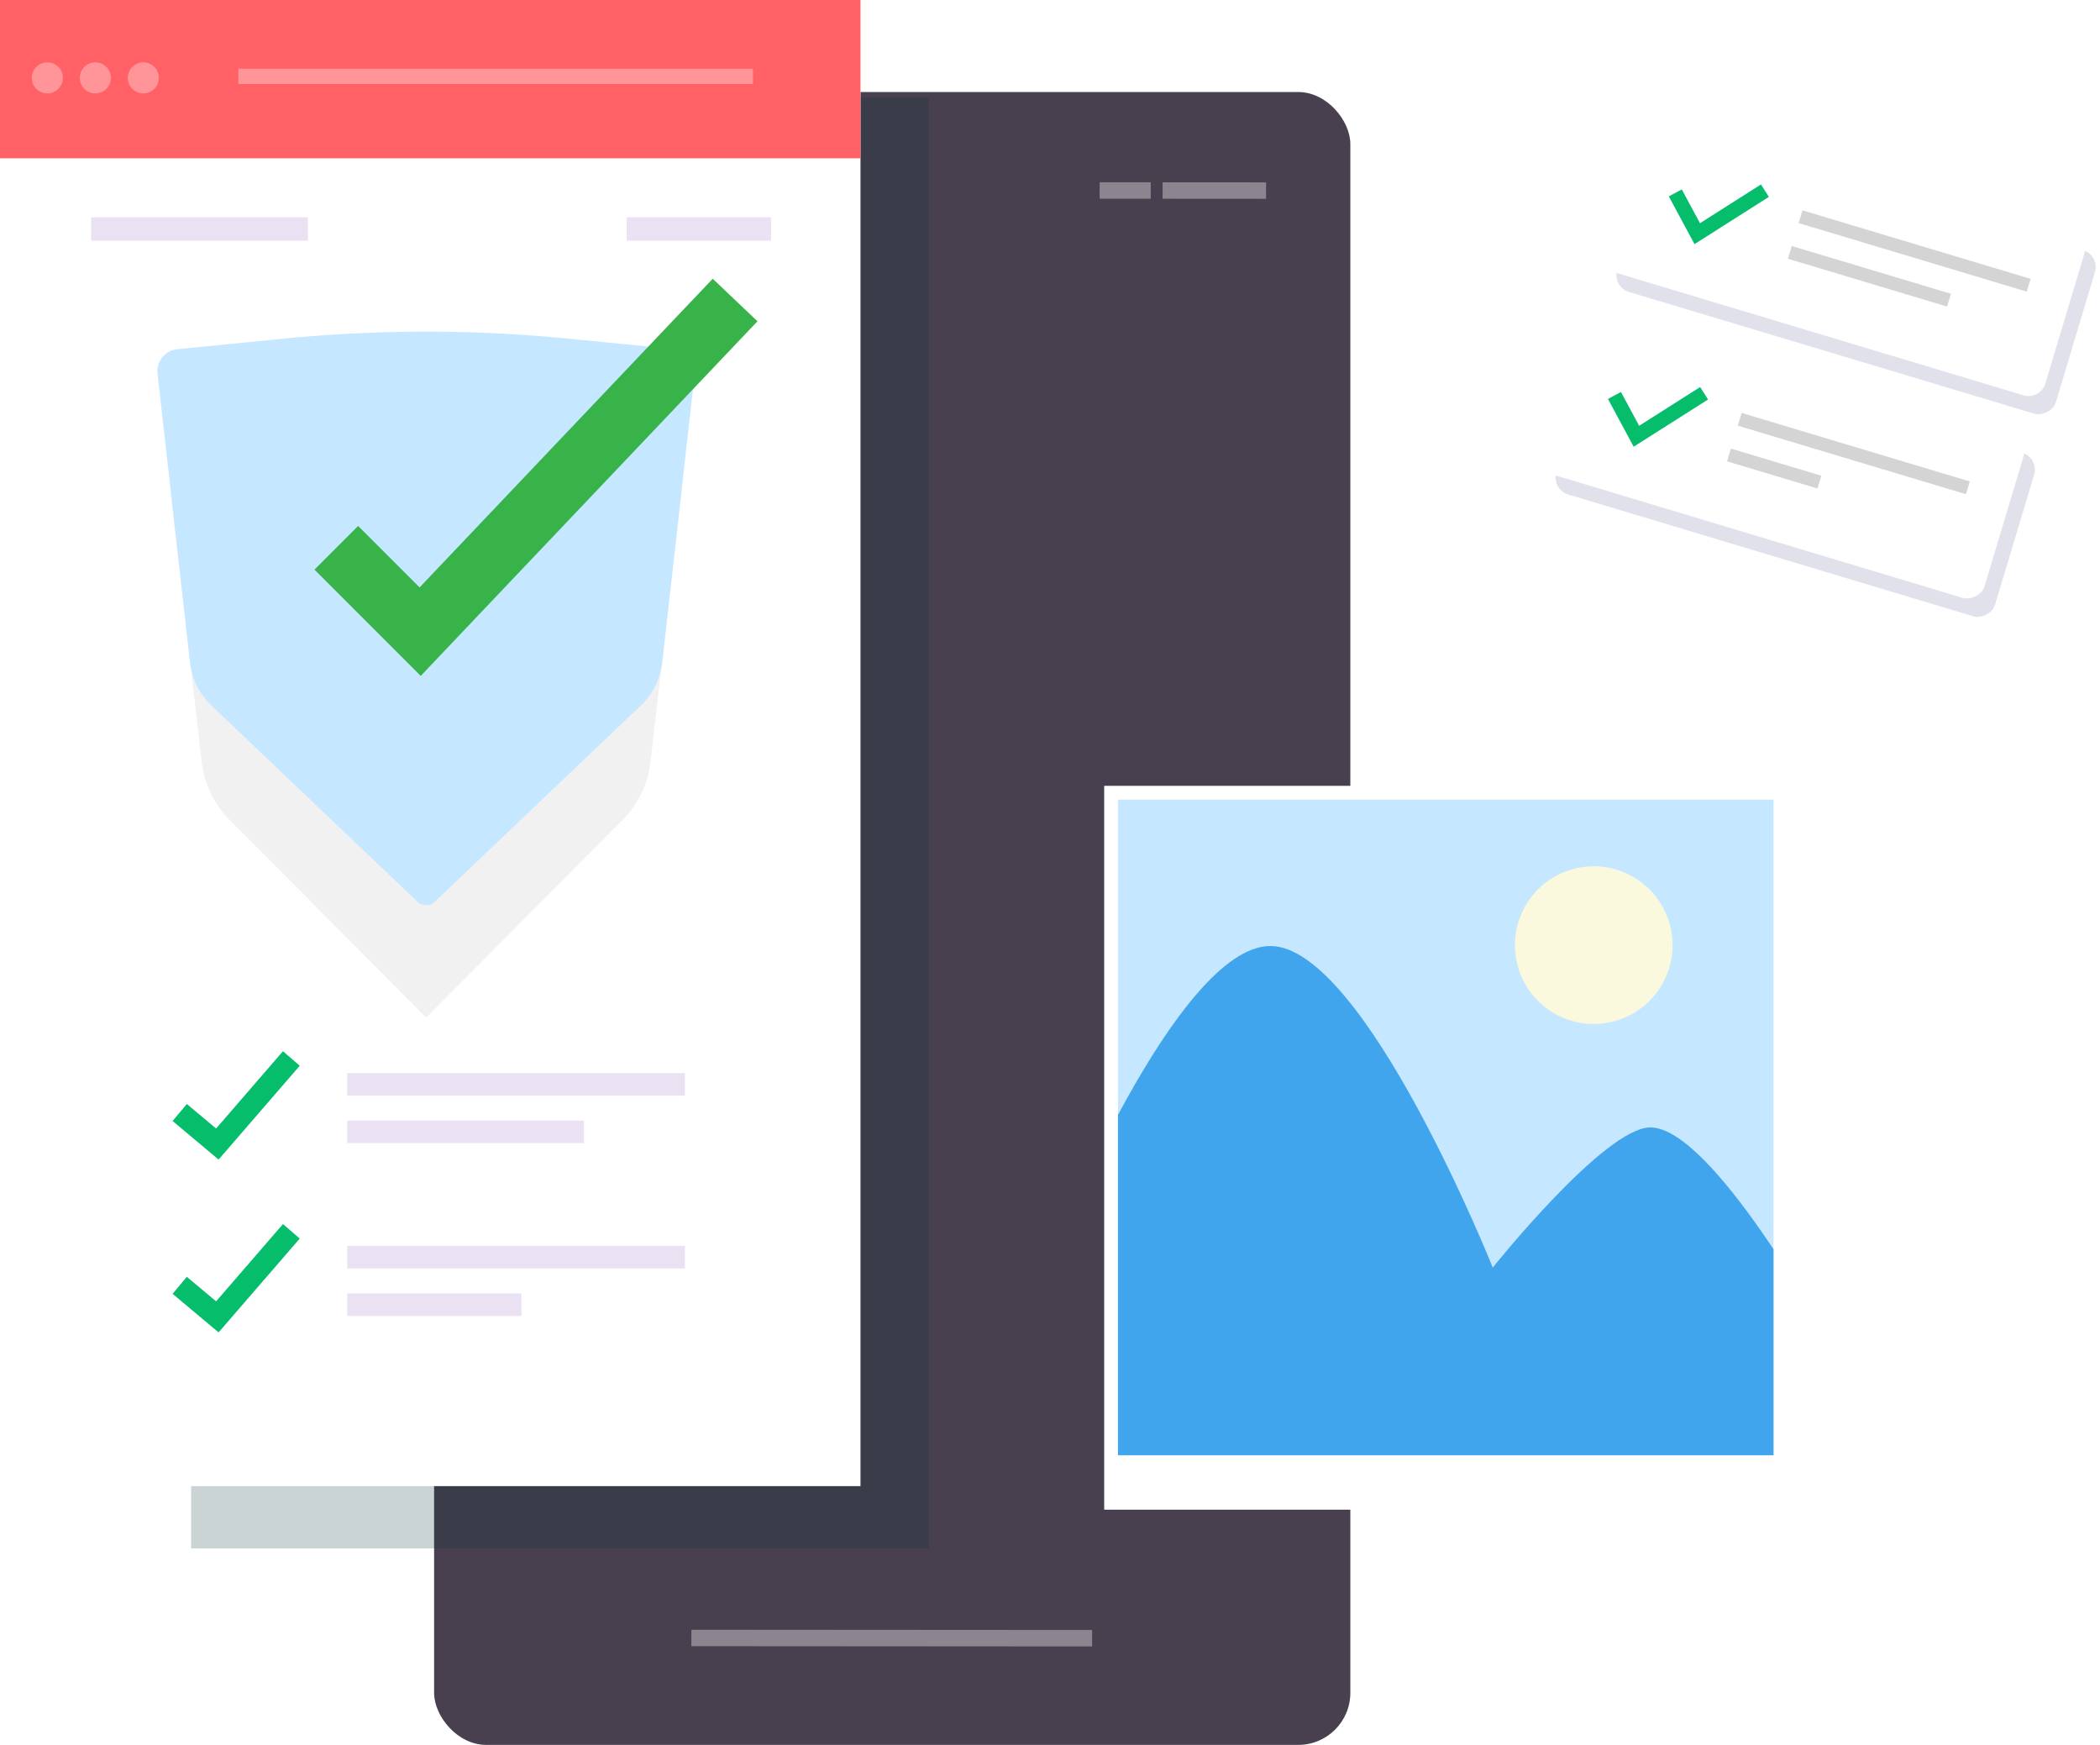
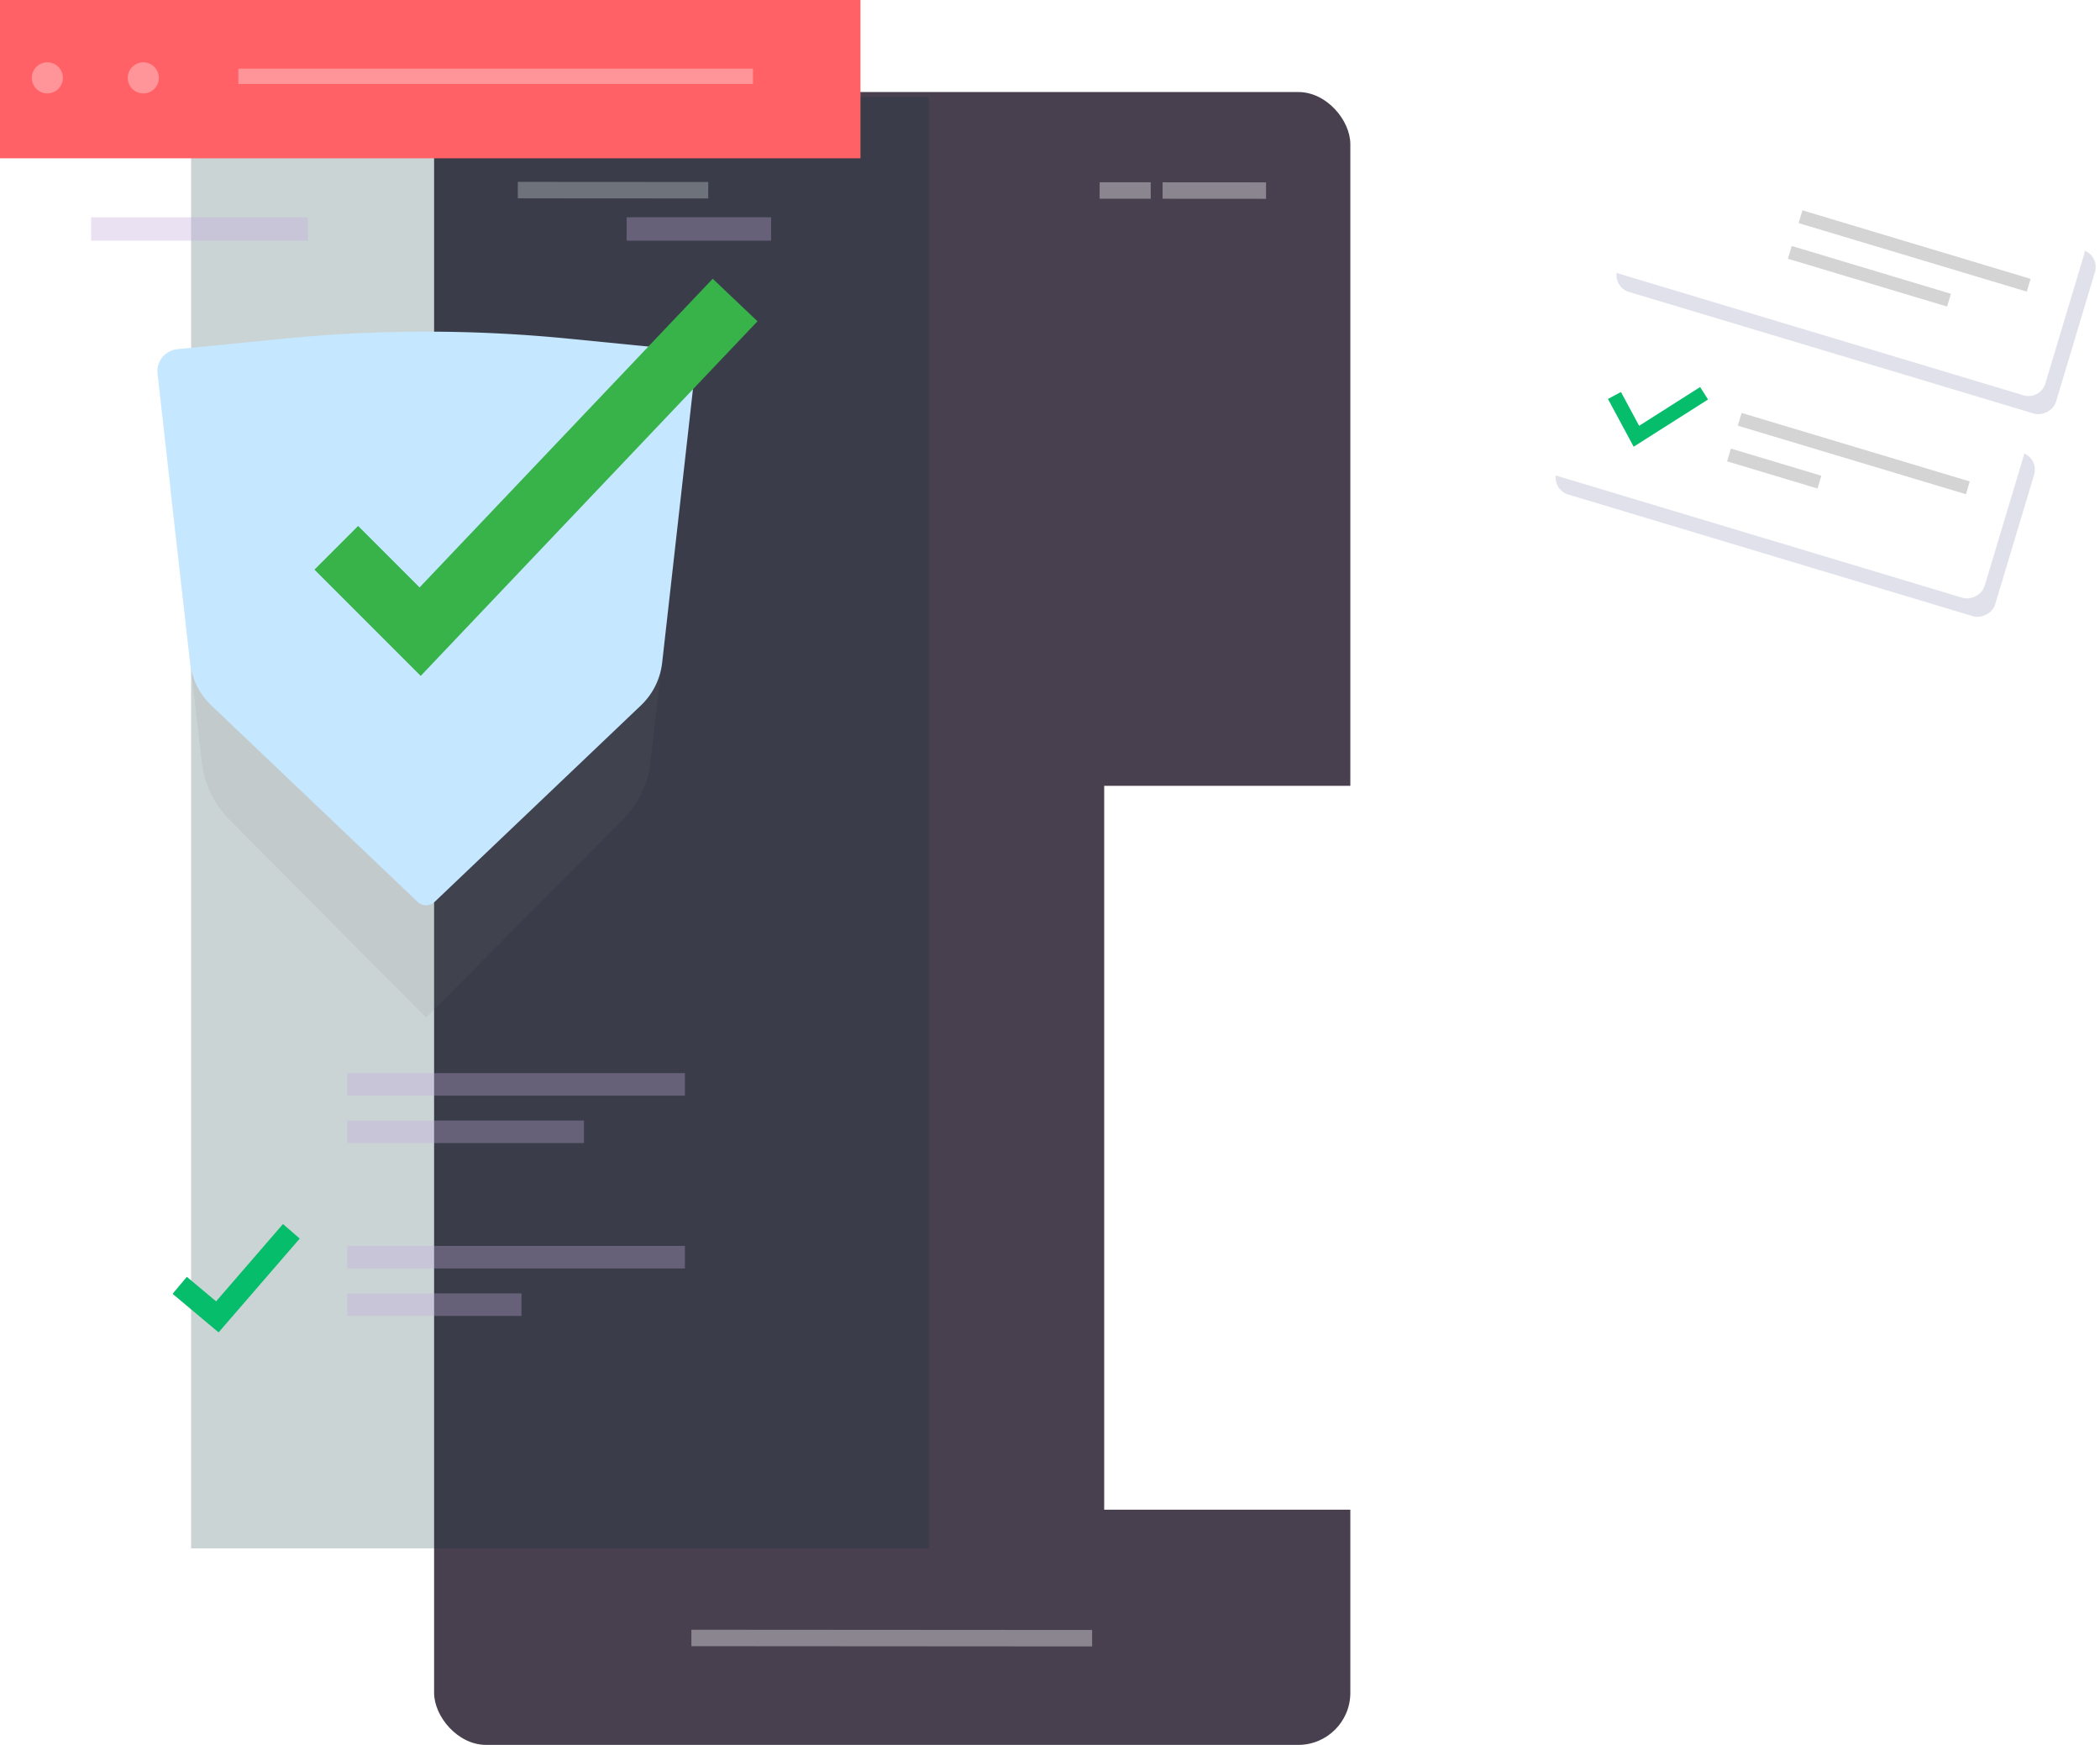
<svg xmlns="http://www.w3.org/2000/svg" width="413.656" height="343.645">
  <defs>
    <linearGradient id="a" x1=".683" y1=".222" x2="-.114" y2="2.435" gradientUnits="objectBoundingBox">
      <stop offset="0" stop-color="#e6d6eb" />
      <stop offset="1" stop-color="#2d4ded" />
    </linearGradient>
    <clipPath id="d">
-       <path fill="url(#a)" d="M0 0h129.126v129.126H0z" />
+       <path fill="url(#a)" d="M0 0h129.126H0z" />
    </clipPath>
    <filter id="b" x="213.501" y="150.764" width="146.559" height="146.559" filterUnits="userSpaceOnUse">
      <feOffset dx="4" dy="4" />
      <feGaussianBlur result="c" />
      <feFlood flood-opacity=".078" />
      <feComposite operator="in" in2="c" />
      <feComposite in="SourceGraphic" />
    </filter>
    <style>.b{fill:#36367d;opacity:.15;mix-blend-mode:multiply;isolation:isolate}.c,.o{fill:#fff}.d,.e,.n{fill:none}.d,.n{stroke:#05bd6b}.d,.e,.n,.o{stroke-linecap:square;stroke-miterlimit:10}.d{stroke-width:2.902px}.e{stroke:#d4d4d4;stroke-width:2.626px}.f{fill:#48404e}.o{opacity:.33;stroke:#c1a8db}.n{stroke-width:4.369px}.o{stroke-width:4.437px}.q{fill:#c5e7ff}</style>
  </defs>
  <g transform="translate(315.452 20.652)">
    <rect class="b" width="33.616" height="90.243" rx="3.46" transform="rotate(-73.286 25.153 16.51)" />
    <rect class="c" width="90.243" height="33.616" rx="3.46" transform="matrix(.958 .288 -.288 .958 9.668 0)" />
-     <path class="d" d="M15.234 18.614l3.634 6.753 12.107-7.689" />
    <path class="e" d="M40.472 22.405l42.427 12.74m-44.536-5.718l28.842 8.66" />
  </g>
  <g transform="translate(303.471 60.552)">
    <rect class="b" width="33.616" height="90.243" rx="3.46" transform="rotate(-73.27 25.152 16.504)" />
    <rect class="c" width="33.616" height="90.243" rx="3.46" transform="matrix(.288 -.958 .958 .288 0 32.196)" />
    <path class="d" d="M15.233 18.613l3.634 6.753 12.107-7.689" />
    <path class="e" d="M40.472 22.405l42.427 12.74m-44.536-5.718l15.299 4.594" />
  </g>
  <g transform="translate(-1741.299 -2115.295)">
    <rect class="f" width="180.48" height="325.518" rx="10.253" transform="translate(1826.807 2133.421)" />
    <rect class="f" width="163.601" height="307.893" rx="3.058" transform="translate(1835.246 2142.234)" />
    <path d="M1844.919 2152.735l34.266.022m-.077 285.123l75.695.049m17.124-285.112l17.133.011m-29.537-.019l6.826.004" fill="#f06698" stroke-width="3.242" stroke="#fff" stroke-linecap="square" stroke-miterlimit="10" opacity=".36" />
    <path style="mix-blend-mode:multiply;isolation:isolate" fill="#063438" opacity=".21" d="M1778.94 2134.426h145.328v285.813H1778.94z" />
-     <path class="c" d="M1741.299 2125.739h169.498v282.237h-169.498z" />
    <path fill="#ff6166" d="M1741.299 2115.295h169.498v31.178h-169.498z" />
    <g opacity=".33" transform="translate(-50)">
      <circle class="c" cx="3.062" cy="3.062" r="3.062" transform="rotate(-85.258 2057.527 90.422)" />
-       <circle class="c" cx="3.062" cy="3.062" r="3.062" transform="rotate(-84.33 2081.202 69.194)" />
      <circle class="c" cx="3.062" cy="3.062" r="3.062" transform="rotate(-80.743 2162.499 -1.399)" />
    </g>
    <path stroke-width="3.016" opacity=".33" stroke="#fff" stroke-miterlimit="10" stroke-linecap="square" fill="#fff" d="M1789.756 2130.323h98.356" />
    <path d="M1867.042 2160.39h23.839m-129.333 0h38.094" stroke-width="4.612" opacity=".33" stroke="#c1a8db" stroke-linecap="square" stroke-miterlimit="10" fill="#fff" />
-     <path class="n" d="M1778.372 2335.795l5.74 4.811 13.15-15.2" />
    <path class="o" d="M1811.912 2328.853h62.076m-62.076 9.345h42.199" />
    <path class="n" d="M1778.372 2369.833l5.74 4.811 13.15-15.2" />
    <path class="o" d="M1811.912 2362.89h62.076m-62.076 9.346h29.888" />
    <path d="M1825.233 2315.686l-38.8-39.014a19.237 19.237 0 01-5.424-11.53l-6.053-52.423a2.12 2.12 0 012.26-2.406l24.945 2.761a209.644 209.644 0 0046.145 0l24.944-2.761a2.121 2.121 0 012.261 2.406l-6.054 52.423a19.242 19.242 0 01-5.423 11.53z" style="mix-blend-mode:multiply;isolation:isolate" fill="#78747a" opacity=".1" />
    <path class="q" d="M1823.545 2292.9l-40.619-38.677a13.761 13.761 0 01-4.187-8.429l-6.407-56.906a4.354 4.354 0 013.9-4.82l20.86-2.067a285.526 285.526 0 0156.289 0l20.859 2.067a4.355 4.355 0 013.9 4.82l-6.408 56.906a13.765 13.765 0 01-4.186 8.429l-40.62 38.677a2.448 2.448 0 01-3.381 0z" />
    <path d="M1807.54 2223.177l16.52 16.52 62.04-65.316" stroke="#37b34a" stroke-width="12.162" stroke-miterlimit="10" fill="none" />
  </g>
  <g transform="translate(.002 .003)" filter="url(#b)">
    <path class="c" d="M213.5 150.76h142.559v142.559H213.5z" />
  </g>
-   <path class="q" d="M220.218 157.479h129.126v129.126H220.218z" />
  <g clip-path="url(#d)" transform="translate(220.218 157.479)">
    <path d="M-12.684 88.985s24.218-60.153 42.709-60.153 43.8 63.327 43.8 63.327 22.04-27.6 31.039-27.6c12.111 0 34.34 40.5 34.34 40.5l-3.363 45.727-146.8-4.3z" fill="#41a5ee" />
    <circle cx="15.527" cy="15.527" r="15.527" transform="rotate(-61.13 65.736 -44.104)" fill="#fffad9" opacity=".91" />
  </g>
</svg>